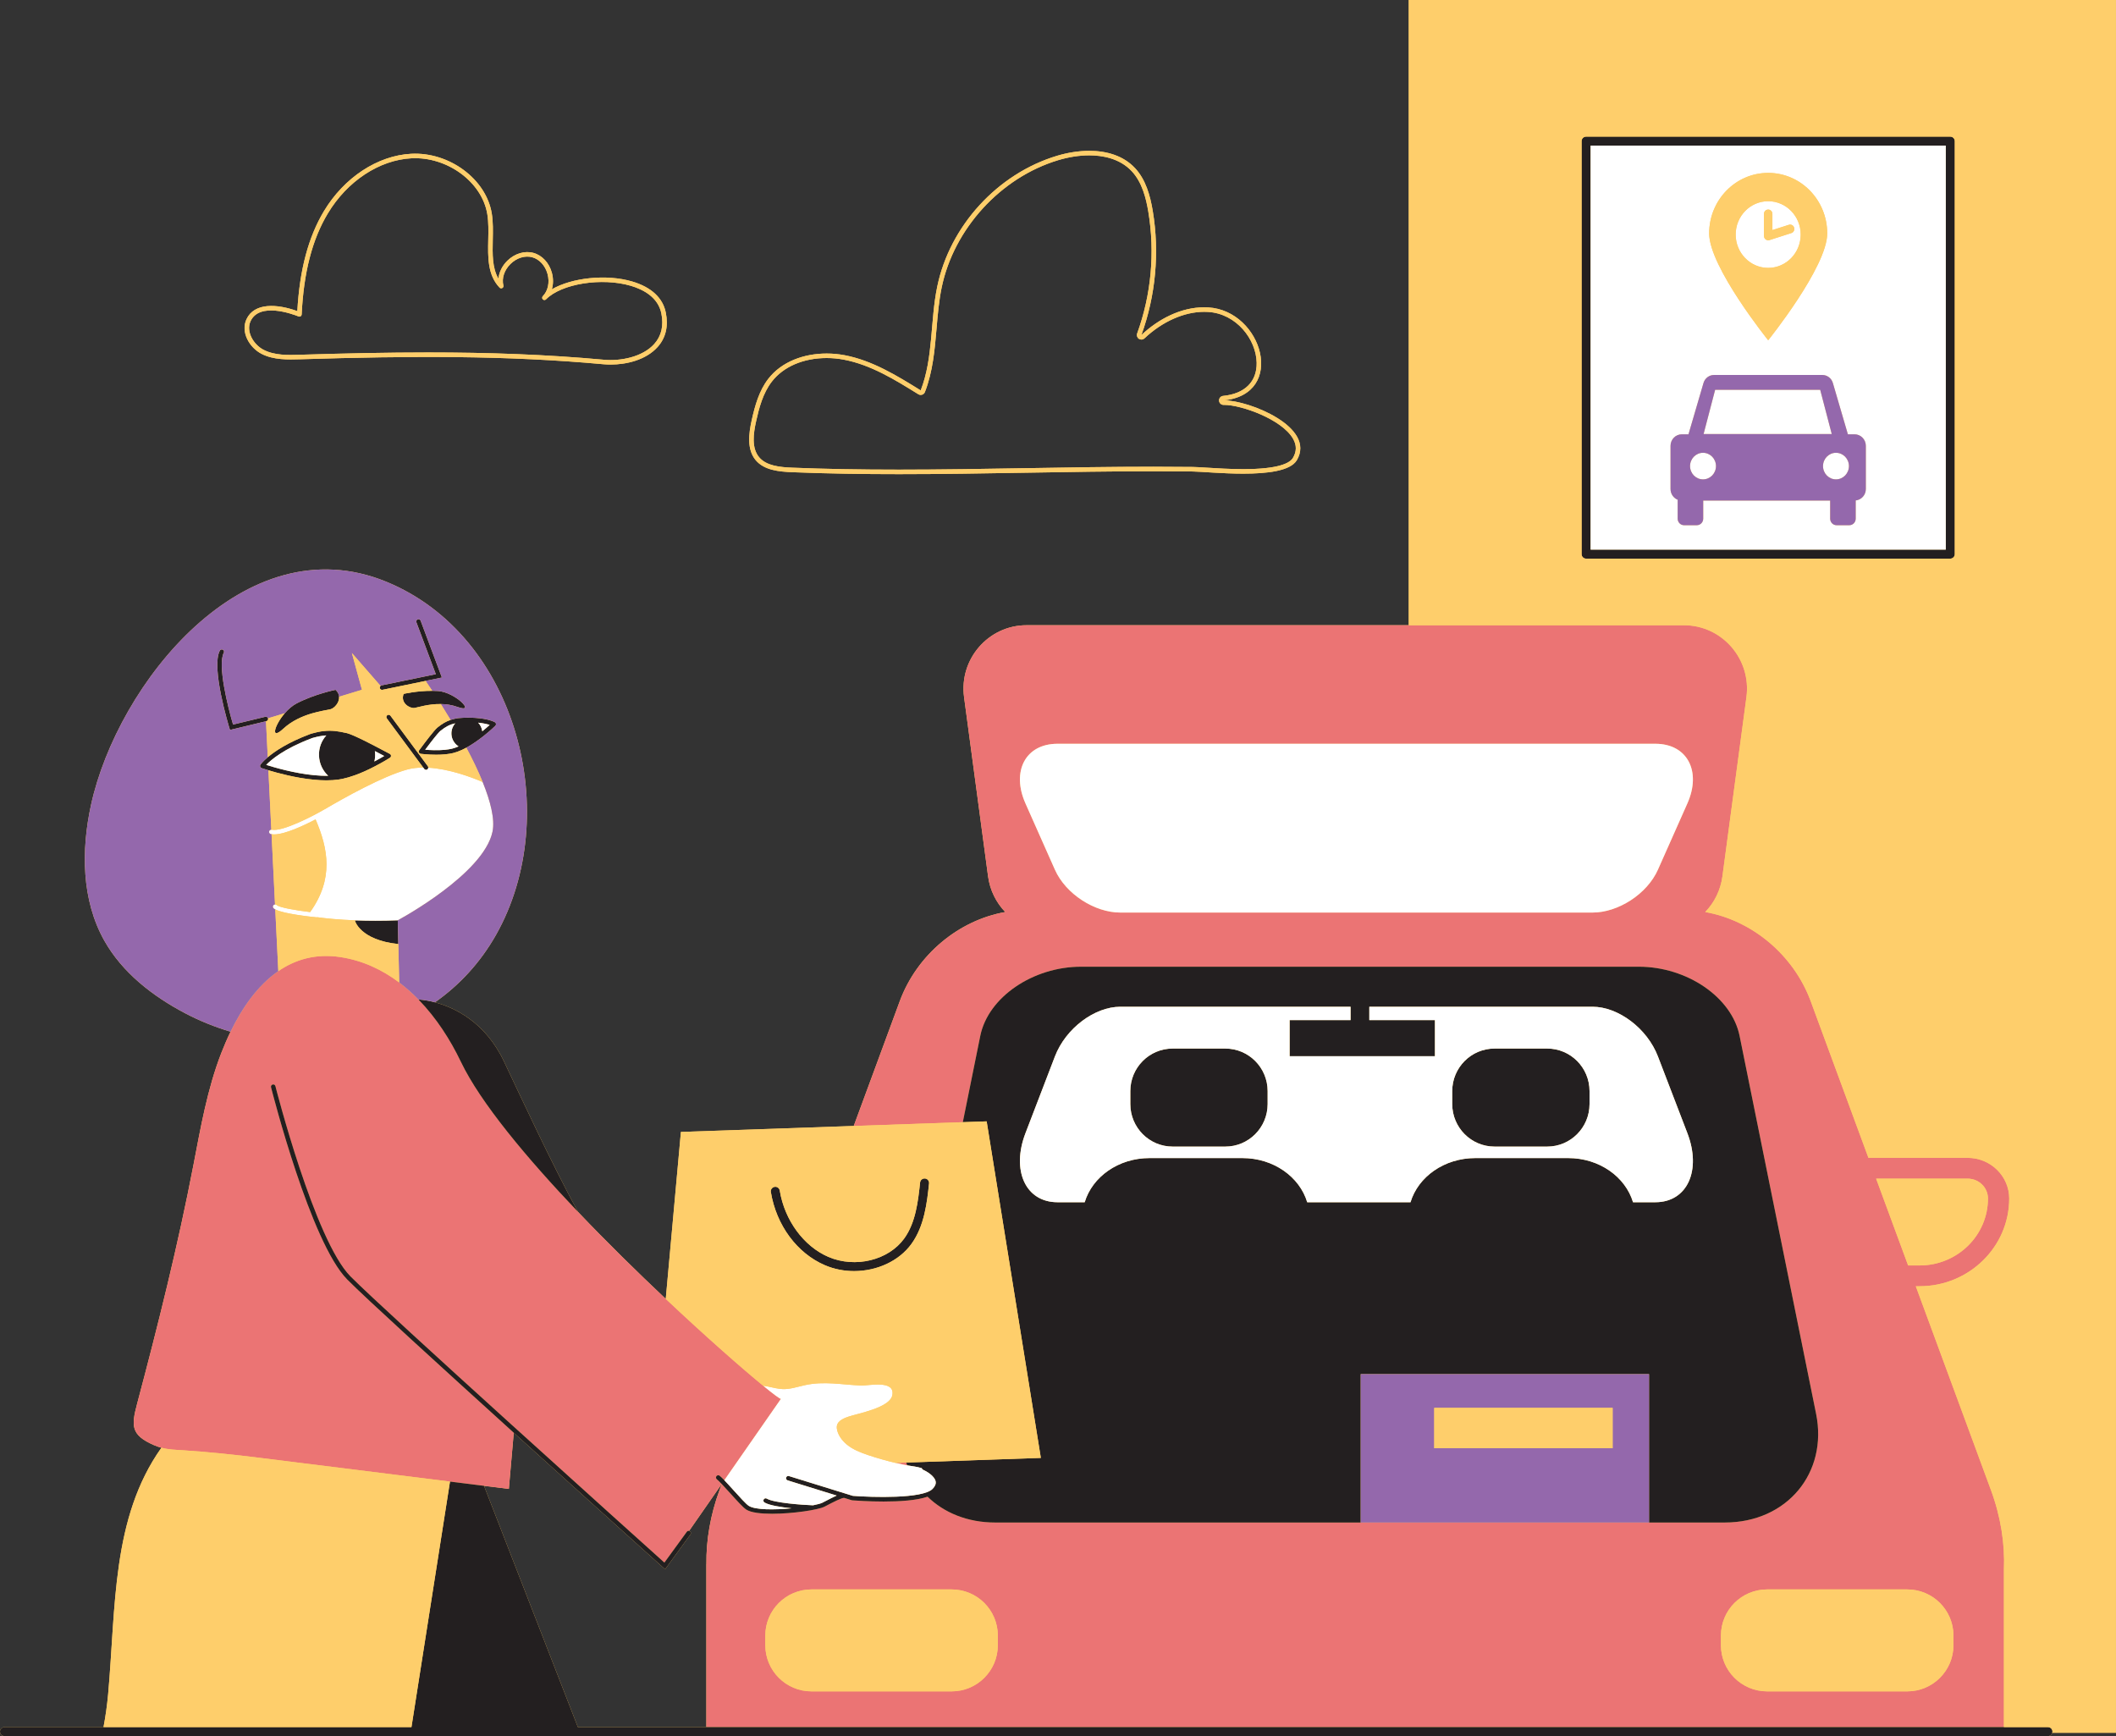
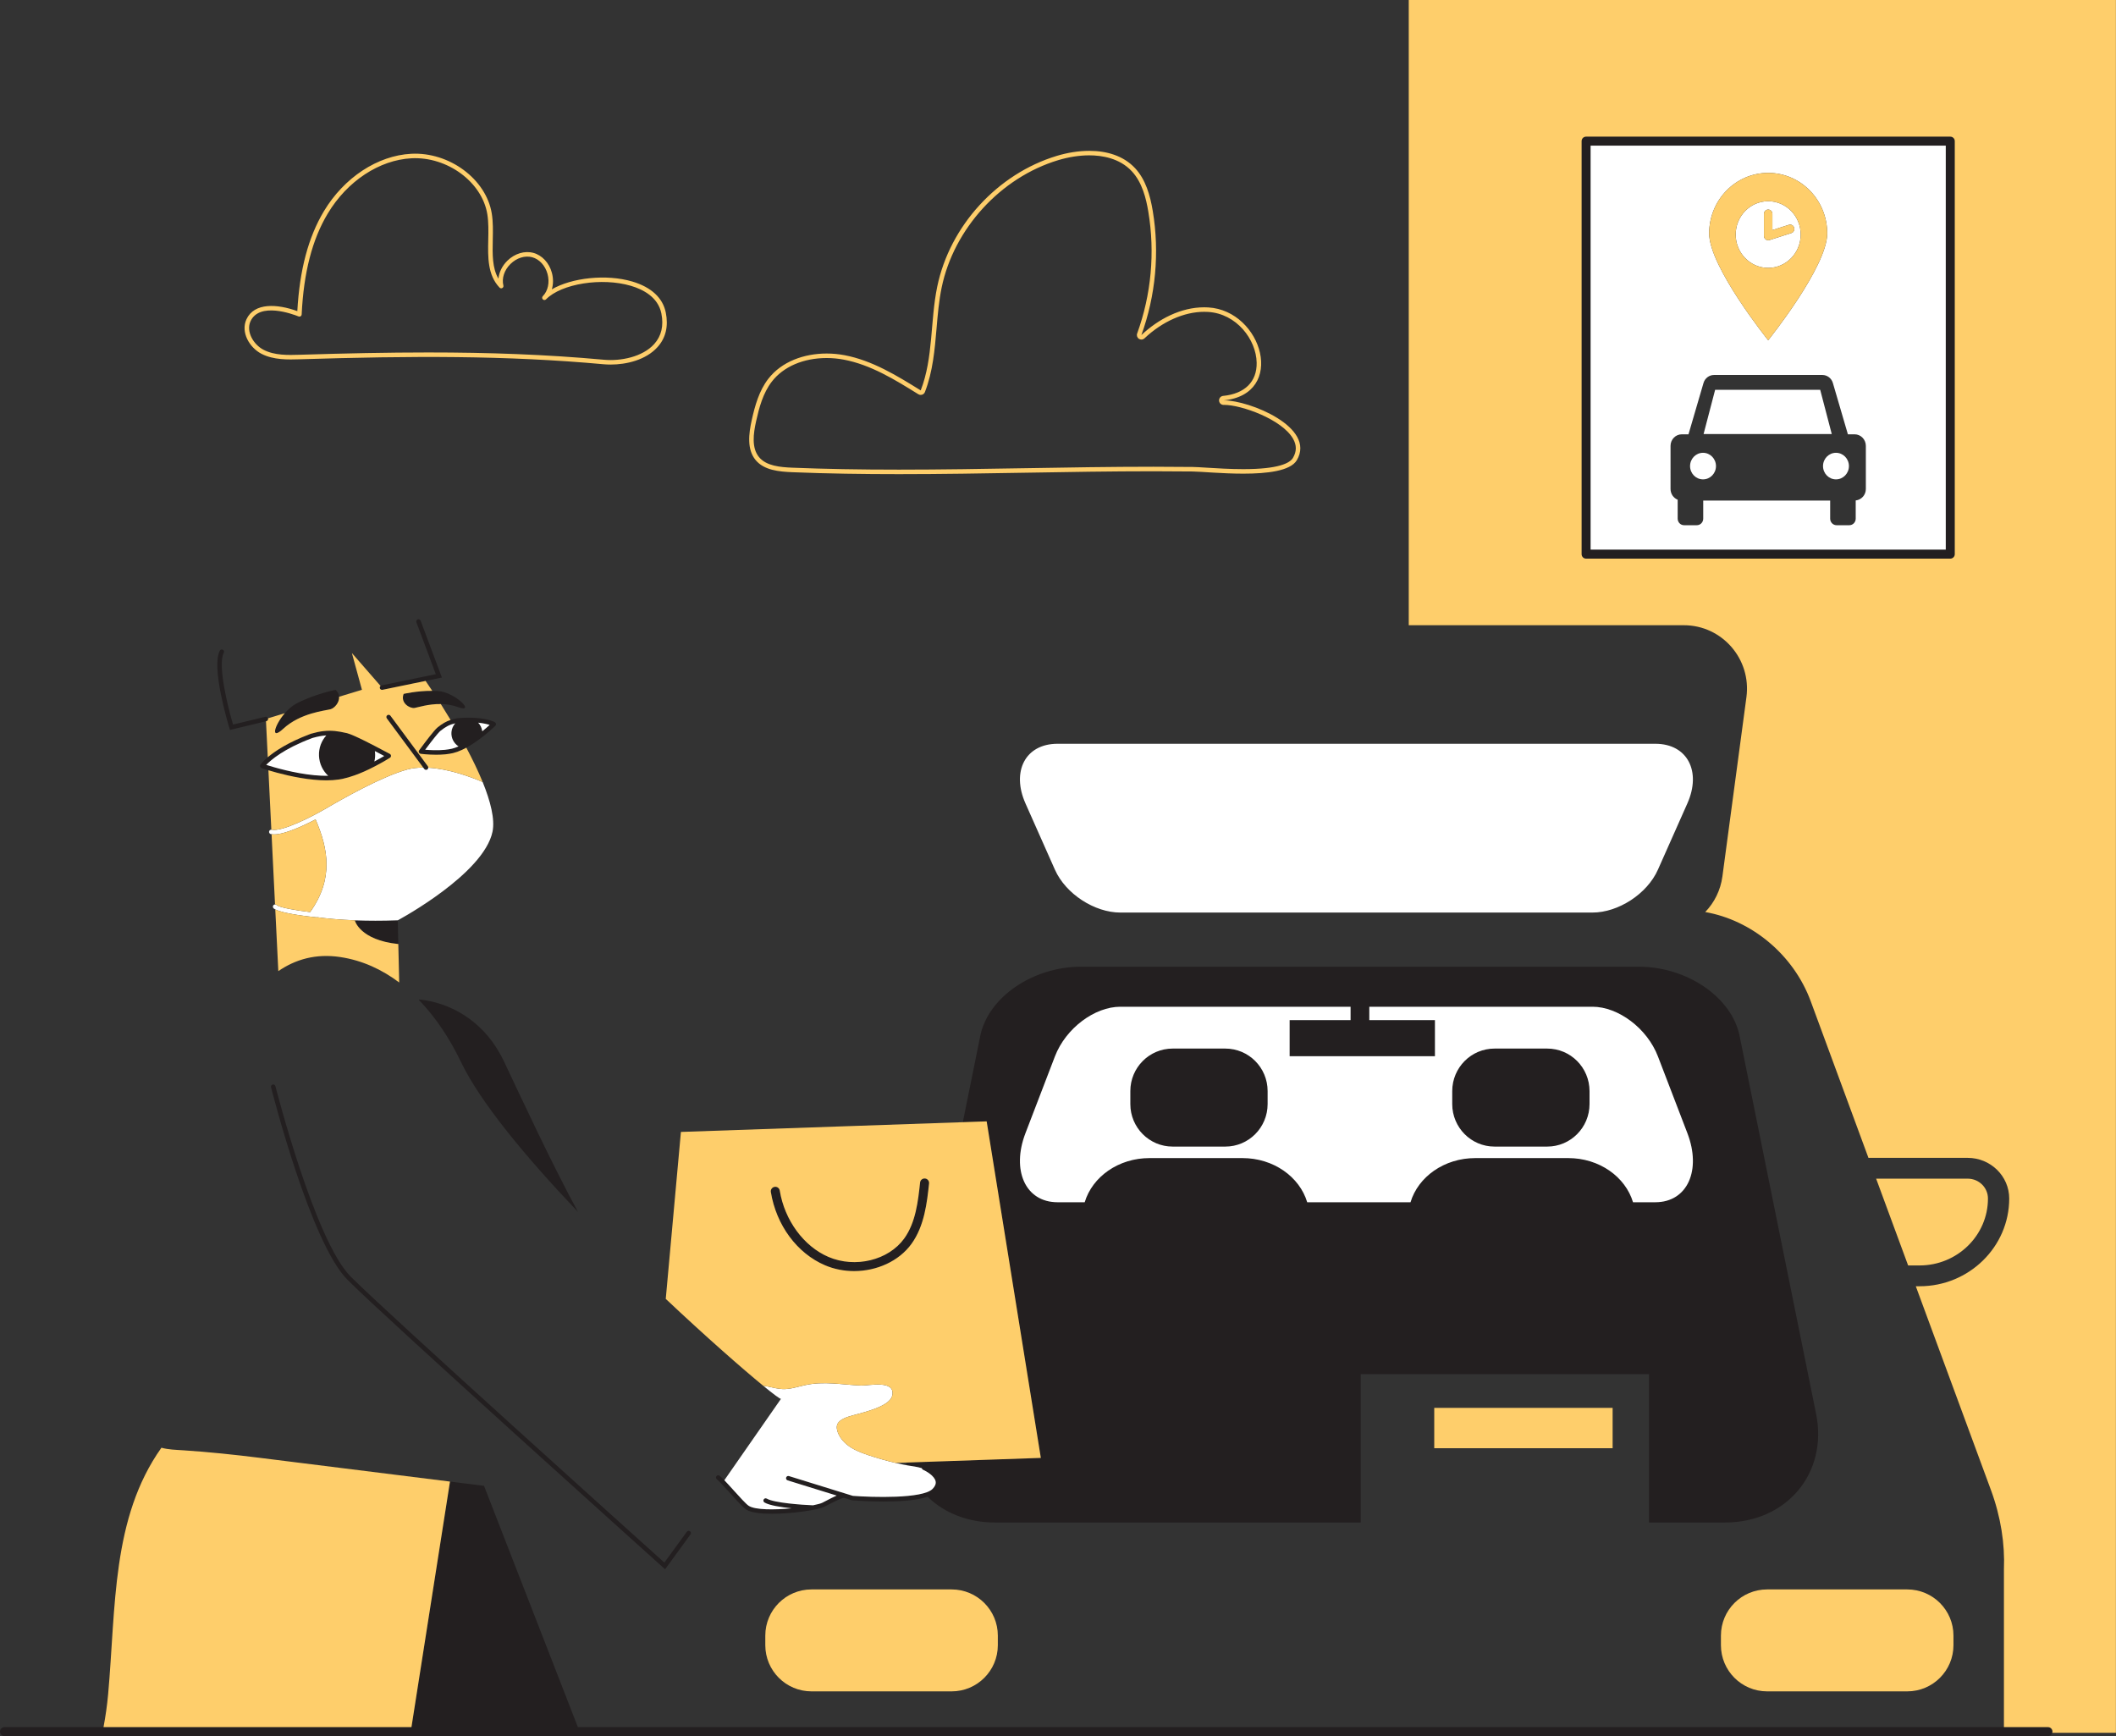
<svg xmlns="http://www.w3.org/2000/svg" height="384.7" preserveAspectRatio="xMidYMid meet" version="1.0" viewBox="0.0 -0.5 468.9 384.7" width="468.9" zoomAndPan="magnify">
  <rect x="0.0" y="-0.5" width="468.9" height="384.7" fill="#333333" stroke="none" />
  <g fill="#FECE6B" id="change1_2">
-     <path d="M175.543,104.136c7.882,0.319,15.763,0.432,23.646,0.432c18.803,0,37.605-0.64,56.412-0.64 c2.897,0,5.799,0.015,8.695,0.05c1.902,0.023,6.545,0.482,11.204,0.482c5.216,0,10.452-0.576,11.873-2.985 c4.312-7.308-10.558-13.252-16.079-13.252c-0.054,0-0.108,0.001-0.16,0.002c14.012-1.373,8.631-19.892-3.383-20.602 c-0.302-0.018-0.603-0.027-0.904-0.027c-5.168,0-10.14,2.585-13.921,6.15c3.178-8.751,4.055-18.326,2.519-27.509 c-0.573-3.43-1.559-6.957-3.937-9.494c-2.583-2.755-6.29-3.818-10.132-3.818c-2.419,0-4.892,0.422-7.17,1.108 C221.043,38,210.468,49.56,207.685,63.026c-1.574,7.619-0.844,15.733-3.659,22.986c-5.29-3.285-10.736-6.633-16.854-7.797 c-1.302-0.248-2.643-0.375-3.988-0.375c-4.974,0-9.968,1.749-12.957,5.635c-2.011,2.614-2.924,5.893-3.644,9.112 c-0.672,3.008-1.106,6.5,0.866,8.869C169.326,103.707,172.614,104.017,175.543,104.136z M167.559,92.803 c0.643-2.879,1.494-6.164,3.46-8.72c2.564-3.333,6.998-5.244,12.165-5.244c1.275,0,2.554,0.12,3.801,0.358 c6.015,1.145,11.352,4.459,16.513,7.665c0.16,0.1,0.343,0.151,0.528,0.151c0.106,0,0.213-0.017,0.317-0.052 c0.282-0.094,0.508-0.309,0.615-0.587c1.76-4.534,2.177-9.409,2.579-14.124c0.255-2.99,0.52-6.082,1.127-9.022 c2.696-13.046,13.077-24.394,25.832-28.237c2.313-0.697,4.693-1.065,6.881-1.065c2.792,0,6.689,0.608,9.402,3.502 c2.351,2.508,3.202,6.114,3.68,8.975c1.512,9.045,0.657,18.383-2.473,27.003c-0.158,0.435,0.004,0.922,0.391,1.177 c0.168,0.11,0.359,0.164,0.549,0.164c0.248,0,0.495-0.092,0.686-0.272c3.962-3.735,8.786-5.877,13.235-5.877 c0.281,0,0.563,0.008,0.845,0.025c6.324,0.374,10.678,6.116,10.778,11.245c0.081,4.209-2.628,6.893-7.433,7.363 c-0.535,0.052-0.933,0.518-0.901,1.055c0.032,0.529,0.47,0.94,0.998,0.94c0.007,0,0.015,0,0.022,0l0.139-0.002 c3.751,0,12.768,3.17,15.244,7.506c0.819,1.434,0.81,2.82-0.027,4.238c-0.671,1.137-3.126,2.493-11.012,2.493 c-2.929,0-5.918-0.188-8.1-0.324c-1.326-0.083-2.374-0.149-3.092-0.158c-2.76-0.033-5.69-0.05-8.708-0.05 c-9.412,0-18.977,0.163-28.226,0.32c-9.239,0.157-18.793,0.32-28.186,0.32c-8.726,0-16.447-0.141-23.606-0.431 c-2.72-0.11-5.756-0.39-7.366-2.322C166.517,98.771,166.93,95.618,167.559,92.803z" fill="inherit" />
-     <path d="M312.176-0.529v138.576h-84.677c-8.469,0-14.996,7.5-13.866,15.933l5.323,39.73 c0.412,3.074,1.794,5.802,3.81,7.895c-10.23,1.78-19.55,9.39-23.38,19.75l-10.2,27.65l-0.001,0.002l-38.296,1.323l-3.359,36.999 c-6.286-5.922-13.05-12.556-19.449-19.279c-5.957-10.96-12.473-25.066-16.401-33.349c-4.193-8.841-11.11-11.98-15.299-13.093 c5.371-3.767,10.026-8.74,13.54-14.955c14.968-26.478,4.802-66.358-24.378-78.269c-31.353-12.799-59.5,22.644-65.367,49.449 c-2.205,10.076-2.127,21.13,2.964,30.15c3.987,7.064,10.703,12.27,17.905,16.059c3.221,1.695,6.594,3.046,10.046,4.075 c-0.754,1.551-1.438,3.136-2.054,4.722c-3.09,7.961-4.559,16.439-6.174,24.825c-3.433,17.823-7.819,35.366-12.479,52.9 c-1.286,4.841-1.44,6.914,3.711,9.158c0.585,0.255,1.137,0.445,1.674,0.589c-0.001,0.002-0.003,0.003-0.004,0.005 c-11.05,15.55-10.07,35.29-11.81,54.67c-0.224,2.432-0.566,4.845-1.017,7.23H1c-0.552,0-1,0.447-1,1s0.448,1,1,1h452.823 c0.461,0,0.832-0.318,0.948-0.742h14.111v-384H312.176z M128.059,382.213l-20.8-53.465c1.833,0.229,3.666,0.458,5.499,0.686 c0,0,0.945-10.812,1.088-12.45c16.751,15.172,32.81,29.602,33.125,29.885l0.412,0.37l5.627-7.725 c0.163-0.223,0.113-0.535-0.11-0.698c-0.06-0.044-0.127-0.069-0.195-0.083l7.226-10.389c0.003,0.003,0.005,0.005,0.008,0.008 l-0.472,1.269c-2.07,5.6-2.99,11.2-2.93,16.46h-0.01v36.13H128.059z" fill="inherit" />
-     <path d="M57.942,77.9c2.681,1.39,5.922,1.289,8.526,1.21c24.763-0.765,45.685-0.869,67.283,1.103 c0.493,0.045,1.017,0.069,1.562,0.069c3.478,0,7.805-0.989,10.403-3.881c1.819-2.025,2.432-4.596,1.821-7.642 c-0.652-3.251-3.218-5.629-7.421-6.876c-5.738-1.702-13.426-0.84-17.831,1.73c0.339-1.129,0.355-2.406,0.013-3.664 c-0.598-2.199-2.169-3.89-4.1-4.413c-1.933-0.524-4.142,0.142-5.77,1.738c-1.148,1.126-1.839,2.553-1.975,3.977 c-1.392-2.376-1.325-5.417-1.256-8.605c0.042-1.946,0.086-3.958-0.222-5.846c-1.244-7.613-9.414-13.666-17.857-13.225 c-7.455,0.394-14.863,5.265-19.335,12.712c-3.454,5.753-5.385,13.007-5.897,22.157c-4.427-1.617-9.53-1.94-11.27,1.804 C53.29,73.107,55.265,76.513,57.942,77.9z M55.523,70.67c1.975-4.253,9.211-1.62,10.641-1.048c0.152,0.061,0.32,0.044,0.456-0.044 c0.136-0.087,0.221-0.235,0.229-0.396c0.443-9.307,2.338-16.627,5.791-22.379c4.303-7.166,11.403-11.852,18.53-12.228 c7.942-0.413,15.652,5.253,16.817,12.387c0.294,1.797,0.251,3.763,0.209,5.664c-0.083,3.836-0.169,7.804,2.505,10.609 c0.156,0.165,0.405,0.202,0.603,0.093c0.199-0.11,0.299-0.339,0.244-0.56c-0.4-1.598,0.205-3.429,1.579-4.778 c1.375-1.348,3.216-1.919,4.808-1.487c1.59,0.431,2.892,1.853,3.397,3.71c0.505,1.858,0.104,3.744-1.049,4.921 c-0.193,0.197-0.189,0.514,0.008,0.707c0.198,0.194,0.515,0.19,0.707-0.008c3.405-3.479,12.38-4.904,18.833-2.99 c2.667,0.792,5.999,2.494,6.725,6.114c0.545,2.72,0.013,5-1.584,6.777c-2.581,2.874-7.449,3.824-11.13,3.484 c-12.907-1.178-25.566-1.616-38.943-1.616c-9.058,0-18.448,0.201-28.462,0.51c-2.618,0.08-5.584,0.171-8.035-1.098 C56.182,75.862,54.454,72.974,55.523,70.67z" fill="inherit" />
-   </g>
+     </g>
  <g id="change2_1">
-     <path d="M200.13,324.045c-0.553-0.116-1.105-0.242-1.655-0.371l2.347-0.081c0.068,0.207,0.135,0.415,0.21,0.618 C200.733,324.162,200.433,324.108,200.13,324.045z M213.355,248.17l-24.169,0.835l0.001-0.002l10.2-27.65 c3.83-10.36,13.15-17.97,23.38-19.75c-2.015-2.093-3.398-4.821-3.81-7.895l-5.323-39.73c-1.13-8.433,5.397-15.933,13.866-15.933 h84.677h60.962c8.469,0,14.996,7.5,13.866,15.933l-5.323,39.73c-0.412,3.073-1.794,5.801-3.809,7.894c0.001,0,0.003,0,0.004,0.001 c10.23,1.78,19.54,9.39,23.37,19.75l12.8,34.73c0.09-0.01,0.17-0.01,0.26-0.01h21.73c5.07,0,9.2,4.05,9.2,9.01 c0,10.72-8.91,19.44-19.86,19.44h-0.84l16.63,45.1c2.23,6.03,3.13,12.04,2.9,17.65v34.94h-287.54v-36.13h0.01 c-0.06-5.26,0.86-10.86,2.93-16.46l0.472-1.269c0.575,0.602,1.246,1.345,1.908,2.079c1.453,1.61,2.826,3.131,3.522,3.582 c1.041,0.674,3.227,0.928,5.718,0.928c4.616,0,10.275-0.873,11.62-1.569l0.588-0.307c1.247-0.649,3.341-1.744,3.795-1.636 l1.652,0.512l0.109,0.021c0.674,0.054,3.59,0.266,6.945,0.266c3.437,0,7.331-0.224,9.749-1.069 c3.648,3.549,8.837,5.722,14.984,5.722h81.002h63.888h16.768c13.88,0,22.892-11.066,20.255-24.089L385.49,229.05 c-1.743-8.61-11.708-15.332-22.322-15.332H239.547c-10.614,0-20.579,6.722-22.322,15.332L213.355,248.17z M221.118,361.941 c0-5.653-4.583-10.235-10.235-10.235h-31.059c-5.653,0-10.235,4.583-10.235,10.235v2.118c0,5.653,4.582,10.235,10.235,10.235h31.059 c5.653,0,10.235-4.583,10.235-10.235V361.941z M422.647,351.706h-31.059c-5.653,0-10.235,4.583-10.235,10.235v2.118 c0,5.653,4.582,10.235,10.235,10.235h31.059c5.653,0,10.235-4.583,10.235-10.235v-2.118 C432.882,356.288,428.3,351.706,422.647,351.706z M415.747,260.683l7.09,19.23h2.54c8.36,0,15.15-6.65,15.15-14.83 c0-2.43-2.01-4.4-4.49-4.4H415.747z M227.234,177.515l6.532,14.698c2.4,5.401,8.817,9.502,14.483,9.502h104.658 c5.667,0,12.083-4.101,14.483-9.502l6.532-14.698c3.128-7.039,0.053-13.201-7.119-13.201H234.353 C227.181,164.314,224.106,170.477,227.234,177.515z M57.477,322.535c14.08,1.757,28.16,3.515,42.239,5.272 c2.514,0.314,5.028,0.628,7.543,0.941c1.833,0.229,3.666,0.458,5.499,0.686c0,0,0.945-10.812,1.088-12.45 c-16.162-14.639-32.968-29.969-36.903-33.956c-8.097-8.205-16.526-41.198-16.881-42.599c-0.068-0.268,0.094-0.54,0.362-0.607 c0.267-0.071,0.539,0.093,0.608,0.361c0.086,0.341,8.716,34.13,16.623,42.142c7.646,7.748,64.154,58.56,69.572,63.43l4.975-6.828 c0.12-0.164,0.318-0.231,0.504-0.193l7.226-10.389c-0.434-0.455-0.815-0.832-1.084-1.05c-0.215-0.174-0.248-0.488-0.074-0.703 s0.488-0.249,0.703-0.074c0.276,0.223,0.632,0.57,1.038,0.99l12.545-18.036c-0.185,0.057-1.612-0.995-3.936-2.898 c-4.555-3.731-12.577-10.753-21.592-19.246c-6.286-5.922-13.05-12.556-19.449-19.279c-11.391-11.968-21.627-24.222-25.946-33.253 c-2.357-4.928-5.46-9.732-9.303-13.707c-1.362-1.408-2.818-2.708-4.368-3.874c-3.8-2.859-8.157-4.905-13.094-5.641 c-5.39-0.804-9.912,0.519-13.695,3.124c-4.519,3.111-7.978,8.055-10.583,13.418c-0.754,1.551-1.438,3.136-2.054,4.722 c-3.09,7.961-4.559,16.439-6.174,24.825c-3.433,17.823-7.819,35.366-12.479,52.9c-1.286,4.841-1.44,6.914,3.711,9.158 c0.585,0.255,1.137,0.445,1.674,0.589c1.614,0.433,3.099,0.452,4.965,0.576C46.35,321.257,51.879,321.836,57.477,322.535z" fill="#EB7474" />
-   </g>
+     </g>
  <g id="change3_1">
    <path d="M321.809,244.154v-2.878c0-5.204,4.199-9.423,9.378-9.423h11.672c5.18,0,9.378,4.219,9.378,9.423v2.878 c0,5.204-4.199,9.423-9.378,9.423h-11.672C326.008,253.577,321.809,249.358,321.809,244.154z M259.855,253.577h11.672 c5.18,0,9.378-4.219,9.378-9.423v-2.878c0-5.204-4.199-9.423-9.378-9.423h-11.672c-5.179,0-9.378,4.219-9.378,9.423v2.878 C250.476,249.358,254.675,253.577,259.855,253.577z M92.831,221.088c3.843,3.975,6.946,8.779,9.303,13.707 c4.32,9.031,14.555,21.285,25.946,33.253c-5.957-10.96-12.473-25.066-16.401-33.349c-4.193-8.841-11.11-11.98-15.299-13.093 c-2.131-0.566-3.558-0.61-3.558-0.61L92.831,221.088z M78.909,203.445l-0.273,0.039c0,0,1.067,4.322,9.629,5.212l-0.119-5.266 C84.6,203.558,81.528,203.538,78.909,203.445z M88.145,203.43c0,0,0.814-0.433,2.12-1.204c-0.002-0.001-0.002-0.002-0.004-0.003 C88.961,202.993,88.145,203.43,88.145,203.43z M159.939,328.354c-0.003-0.003-0.005-0.005-0.008-0.008 c-0.434-0.455-0.815-0.832-1.084-1.05c-0.215-0.174-0.248-0.488-0.074-0.703s0.488-0.249,0.703-0.074 c0.276,0.223,0.632,0.57,1.038,0.99c0.607,0.629,1.328,1.426,2.075,2.255c1.283,1.422,2.737,3.033,3.323,3.412 c1.451,0.939,5.684,0.915,9.507,0.552c-2.357-0.243-4.92-0.643-6.008-1.283c-0.238-0.14-0.317-0.446-0.178-0.684 c0.14-0.239,0.446-0.317,0.685-0.178c1.63,0.958,7.879,1.391,10.245,1.48c0.99-0.196,1.737-0.399,2.085-0.579l0.586-0.305 c1.022-0.533,1.868-0.966,2.57-1.272l-10.871-3.368c-0.264-0.082-0.411-0.361-0.33-0.626c0.082-0.263,0.361-0.414,0.625-0.329 l12.554,3.889c0.001,0,0.002,0,0.002,0c0.001,0,0.001,0.001,0.002,0.001l1.599,0.495c4.224,0.325,15.465,0.679,17.655-1.529 c0.572-0.576,0.799-1.124,0.693-1.675c-0.236-1.228-2.094-2.279-2.79-2.581c-0.152-0.065-0.246-0.199-0.28-0.349 c-1.016-0.317-2.103-0.44-3.231-0.626c-0.075-0.204-0.141-0.411-0.21-0.618l29.825-1.031l-12.005-74.575l-5.287,0.183l3.87-19.12 c1.743-8.61,11.708-15.332,22.322-15.332h123.621c10.614,0,20.579,6.722,22.322,15.332l16.952,83.743 c2.636,13.023-6.375,24.089-20.255,24.089h-16.768v-32.878h-63.888v32.878h-81.002c-6.147,0-11.335-2.173-14.984-5.722 c-2.418,0.845-6.312,1.069-9.749,1.069c-3.355,0-6.271-0.212-6.945-0.266l-0.109-0.021l-1.652-0.512 c-0.454-0.108-2.548,0.986-3.795,1.636l-0.588,0.307c-1.345,0.696-7.004,1.569-11.62,1.569c-2.491,0-4.677-0.254-5.718-0.928 c-0.697-0.451-2.069-1.972-3.522-3.582C161.185,329.699,160.513,328.956,159.939,328.354z M234.353,265.906h6.013 c1.691-5.631,7.466-9.785,14.351-9.785h20.607c6.885,0,12.66,4.154,14.351,9.785h22.89c1.691-5.631,7.466-9.785,14.351-9.785h20.607 c6.885,0,12.66,4.154,14.351,9.785h4.931c7.172,0,10.247-7.137,7.119-15.289l-6.532-17.022c-2.4-6.255-8.817-11.005-14.483-11.005 h-49.472v2.957h14.544v8.002h-32.204v-8.002h13.505v-2.957h-51.03c-5.667,0-12.083,4.75-14.483,11.005l-6.532,17.022 C224.106,258.769,227.181,265.906,234.353,265.906z M86.52,158.092c-0.164-0.222-0.478-0.269-0.699-0.104 c-0.222,0.164-0.269,0.478-0.104,0.699l8.068,10.898l0.227,0.307c0.098,0.133,0.249,0.203,0.402,0.203 c0.104,0,0.208-0.032,0.297-0.098c0.127-0.094,0.189-0.236,0.195-0.382c0.004-0.11-0.02-0.222-0.09-0.317L86.52,158.092z M96.942,160.705c1.054-0.845,1.9-1.344,2.908-1.678c0.485-0.16,1.003-0.286,1.607-0.388c0.039-0.007,0.079-0.009,0.121-0.005 c-0.003-0.006,0.038-0.008,0.082-0.01c1.322-0.106,2.537-0.119,3.653-0.045c2.966,0.177,4.299,0.928,4.354,0.959 c0.136,0.078,0.227,0.215,0.247,0.37c0.02,0.155-0.034,0.311-0.146,0.42c-0.042,0.042-1.057,1.037-2.549,2.225 c-1.156,0.913-2.228,1.661-3.221,2.251c-0.224,0.135-0.443,0.256-0.66,0.375c-0.325,0.178-0.645,0.342-0.948,0.479 c-0.018,0.008-0.036,0.015-0.054,0.021c-0.662,0.313-1.315,0.547-1.942,0.697c-0.484,0.115-1.031,0.203-1.723,0.277 c-0.684,0.065-1.375,0.089-2.023,0.089c-1.831,0-3.331-0.193-3.415-0.204c-0.175-0.023-0.325-0.136-0.395-0.299 c-0.07-0.162-0.048-0.349,0.056-0.492c0.082-0.111,2.009-2.75,3.238-4.186C96.45,161.18,96.739,160.875,96.942,160.705z M96.894,162.207c-0.824,0.964-2.003,2.525-2.673,3.427c0.997,0.084,2.714,0.179,4.35,0.024c0.643-0.069,1.15-0.15,1.591-0.255 c0.465-0.111,0.952-0.29,1.447-0.505c-1.039-0.675-1.683-1.877-1.568-3.186c0.066-0.752,0.379-1.411,0.838-1.935 c-1.247,0.291-2.109,0.746-3.302,1.702C97.511,161.533,97.294,161.73,96.894,162.207z M106.874,161.545 c0.681-0.555,1.25-1.055,1.633-1.406c-0.516-0.171-1.366-0.377-2.541-0.497C106.453,160.157,106.776,160.82,106.874,161.545z M69.549,172.276c-3.959-0.373-7.96-1.453-10.068-2.089c-0.936-0.282-1.502-0.478-1.52-0.484c-0.147-0.052-0.263-0.169-0.311-0.318 c-0.048-0.148-0.024-0.311,0.065-0.439c0.042-0.061,0.506-0.7,1.622-1.646c1.568-1.33,4.431-3.271,9.305-5.109l0.305-0.111 c2.051-0.587,3.558-0.754,5.247-0.598c0.758,0.076,1.572,0.221,2.724,0.484c0.379,0.099,0.966,0.326,1.761,0.678 c1.417,0.632,3.231,1.557,4.504,2.222c1.76,0.908,3.202,1.688,3.202,1.688c0.156,0.084,0.255,0.245,0.262,0.421 c0.007,0.177-0.081,0.344-0.23,0.439c-0.058,0.037-1.436,0.917-3.42,1.937c-1.552,0.811-3.042,1.472-4.426,1.963 c-0.932,0.333-1.84,0.595-2.699,0.781c-0.246,0.052-0.499,0.093-0.751,0.132c-0.845,0.13-1.776,0.195-2.787,0.195 C71.462,172.421,70.533,172.373,69.549,172.276z M58.995,168.99c1.698,0.541,6.208,1.872,10.649,2.291 c1.108,0.108,2.133,0.148,3.084,0.131c-1.195-1.109-1.969-2.674-2.039-4.426c-0.074-1.74,0.547-3.331,1.618-4.522 c-0.932,0.063-1.896,0.234-3.039,0.56l-0.266,0.098C62.877,165.433,60.015,167.927,58.995,168.99z M83.126,166.537 c0.026,0.591-0.034,1.157-0.164,1.701c0.902-0.475,1.666-0.912,2.18-1.218c-0.513-0.273-1.249-0.662-2.071-1.088 C83.1,166.131,83.119,166.332,83.126,166.537z M89.449,153.26c-0.789,2.021,1.381,3.279,2.42,3.114 c0.725-0.116,3.052-0.909,5.815-0.863c1.194,0.02,2.469,0.195,3.733,0.654c4.187,1.52-0.503-3.273-4.345-3.536 c-0.429-0.029-0.857-0.042-1.28-0.046C92.433,152.557,89.449,153.26,89.449,153.26z M62.764,160.99 c3.811-3.527,9.271-4.004,10.481-4.331c0.864-0.234,1.994-1.474,1.904-2.771c-0.036-0.519-0.263-1.048-0.79-1.524 c0,0-4.546,0.896-8.594,2.989c-0.985,0.509-1.894,1.315-2.651,2.189C60.761,160.261,59.88,163.658,62.764,160.99z M84.165,151.965 c0.049,0.236,0.257,0.399,0.489,0.399c0.033,0,0.067-0.003,0.102-0.01l9.554-1.971l3.611-0.745L93.21,137.04 c-0.097-0.258-0.385-0.388-0.644-0.293c-0.258,0.097-0.39,0.385-0.293,0.644l4.302,11.505l-12.022,2.479 c-0.088,0.018-0.16,0.063-0.223,0.119C84.2,151.608,84.127,151.783,84.165,151.965z M59.406,158.699 c-0.002-0.01-0.009-0.017-0.012-0.027c-0.077-0.251-0.334-0.404-0.591-0.342l-7.158,1.728c-1.165-3.921-3.467-13.229-2.056-15.908 c0.129-0.244,0.035-0.546-0.209-0.675c-0.244-0.128-0.547-0.035-0.675,0.209c-1.96,3.722,1.953,16.572,2.12,17.118l0.138,0.449 l7.982-1.927l0.092-0.022C59.306,159.237,59.471,158.967,59.406,158.699z M147.383,347.24l5.627-7.725 c0.163-0.223,0.113-0.535-0.11-0.698c-0.06-0.044-0.127-0.069-0.195-0.083c-0.186-0.038-0.384,0.03-0.504,0.193l-4.975,6.828 c-5.418-4.87-61.926-55.682-69.572-63.43c-7.907-8.012-16.537-41.801-16.623-42.142c-0.069-0.269-0.341-0.433-0.608-0.361 c-0.268,0.067-0.43,0.34-0.362,0.607c0.355,1.4,8.784,34.394,16.881,42.599c3.935,3.986,20.741,19.317,36.903,33.956 c16.751,15.172,32.81,29.602,33.125,29.885L147.383,347.24z M453.823,382.213h-9.757h-287.54h-28.468l-20.8-53.465 c-2.514-0.314-5.028-0.628-7.543-0.941l-8.538,54.406H22.94H1c-0.552,0-1,0.447-1,1s0.448,1,1,1h452.823 c0.461,0,0.832-0.318,0.948-0.742c0.023-0.084,0.052-0.166,0.052-0.258C454.823,382.66,454.376,382.213,453.823,382.213z M183.58,278.024c-5.474-2.348-9.709-8.117-10.789-14.701c-0.089-0.545-0.598-0.922-1.149-0.824 c-0.545,0.089-0.914,0.604-0.825,1.148c1.207,7.352,5.795,13.565,11.975,16.215c2.061,0.884,4.275,1.304,6.474,1.304 c5.017,0,9.945-2.188,12.732-6.058c2.867-3.979,3.429-9.183,3.88-13.363c0.06-0.549-0.338-1.042-0.887-1.102 c-0.55-0.056-1.042,0.338-1.102,0.887c-0.448,4.152-0.957,8.858-3.515,12.408C196.891,278.773,189.514,280.568,183.58,278.024z M433.177,30.774v91.52c0,0.552-0.447,1-1,1h-80.702c-0.553,0-1-0.448-1-1v-91.52c0-0.552,0.447-1,1-1h80.702 C432.729,29.774,433.177,30.222,433.177,30.774z M431.177,31.774h-78.702v89.52h78.702V31.774z" fill="#231F20" />
  </g>
  <g id="change4_1">
    <path d="M352.475,121.294h78.702v-89.52h-78.702V121.294z M391.825,37.811c7.226,0,13.083,6.008,13.083,13.418 c0,7.411-13.083,23.668-13.083,23.668s-13.083-16.257-13.083-23.668C378.742,43.818,384.6,37.811,391.825,37.811z M370.186,98.3 c0-1.414,1.118-2.561,2.497-2.561h1.482l3.326-11.369c0.308-1.054,1.255-1.776,2.328-1.776h24.015c1.073,0,2.02,0.722,2.328,1.776 l3.326,11.369h1.482c1.379,0,2.497,1.146,2.497,2.561v9.56c0,1.327-0.987,2.405-2.247,2.535v4.038c0,0.801-0.633,1.451-1.415,1.451 h-2.83c-0.781,0-1.415-0.65-1.415-1.451v-4.012h-28.131v4.012c0,0.801-0.633,1.451-1.415,1.451h-2.83 c-0.781,0-1.415-0.65-1.415-1.451v-4.195c-0.925-0.375-1.581-1.296-1.581-2.378V98.3z M405.912,95.675H377.51l2.559-9.795h23.283 L405.912,95.675z M374.514,102.781c0-1.626,1.286-2.945,2.871-2.945c1.586,0,2.871,1.319,2.871,2.945 c0,1.626-1.286,2.945-2.871,2.945C375.799,105.726,374.514,104.408,374.514,102.781z M406.848,99.836 c1.586,0,2.871,1.319,2.871,2.945c0,1.626-1.286,2.945-2.871,2.945c-1.586,0-2.871-1.318-2.871-2.945 C403.977,101.155,405.262,99.836,406.848,99.836z M240.366,265.906c1.691-5.631,7.466-9.785,14.351-9.785h20.607 c6.885,0,12.66,4.154,14.351,9.785h22.89c1.691-5.631,7.466-9.785,14.351-9.785h20.607c6.885,0,12.66,4.154,14.351,9.785h4.931 c7.172,0,10.247-7.137,7.119-15.289l-6.532-17.022c-2.4-6.255-8.817-11.005-14.483-11.005h-49.472v2.957h14.544v8.002h-32.204 v-8.002h13.505v-2.957h-51.03c-5.667,0-12.083,4.75-14.483,11.005l-6.532,17.022c-3.128,8.152-0.053,15.289,7.119,15.289H240.366z M321.809,241.277c0-5.204,4.199-9.423,9.378-9.423h11.672c5.18,0,9.378,4.219,9.378,9.423v2.878c0,5.204-4.199,9.423-9.378,9.423 h-11.672c-5.179,0-9.378-4.219-9.378-9.423V241.277z M250.476,241.277c0-5.204,4.199-9.423,9.378-9.423h11.672 c5.18,0,9.378,4.219,9.378,9.423v2.878c0,5.204-4.199,9.423-9.378,9.423h-11.672c-5.179,0-9.378-4.219-9.378-9.423V241.277z M227.234,177.515c-3.128-7.039-0.053-13.201,7.119-13.201h132.451c7.172,0,10.247,6.162,7.119,13.201l-6.532,14.698 c-2.4,5.401-8.817,9.502-14.483,9.502H248.249c-5.667,0-12.083-4.101-14.483-9.502L227.234,177.515z M162.589,329.763 c-0.748-0.828-1.468-1.626-2.075-2.255l12.545-18.036c-0.185,0.057-1.612-0.995-3.936-2.898c0.377,0.045,0.758,0.112,1.14,0.191 c1.049,0.217,2.112,0.505,3.164,0.545c1.669,0.064,3.286-0.503,4.915-0.864c4.282-0.949,8.222-0.092,12.493,0.075 c1.643,0.064,7.561-1.316,6.9,2.149c-0.535,2.793-7.671,4.046-9.727,4.753c-1.319,0.453-2.747,1.095-2.565,2.618 c0.163,1.366,1.14,2.666,2.169,3.526c1.379,1.151,3.099,1.813,4.807,2.386c1.99,0.668,4.013,1.24,6.057,1.72 c0.55,0.129,1.102,0.256,1.655,0.371c0.303,0.063,0.604,0.117,0.902,0.166c1.128,0.186,2.214,0.308,3.231,0.626 c0.034,0.15,0.129,0.284,0.28,0.349c0.696,0.302,2.554,1.354,2.79,2.581c0.106,0.551-0.121,1.099-0.693,1.675 c-2.19,2.208-13.432,1.854-17.655,1.529l-1.599-0.495c-0.001,0-0.001-0.001-0.002-0.001c-0.001,0-0.002,0-0.002,0l-12.554-3.889 c-0.264-0.085-0.544,0.066-0.625,0.329c-0.082,0.265,0.066,0.544,0.33,0.626l10.871,3.368c-0.703,0.306-1.549,0.739-2.57,1.272 l-0.586,0.305c-0.348,0.18-1.095,0.383-2.085,0.579c-2.366-0.09-8.614-0.522-10.245-1.48c-0.238-0.14-0.545-0.062-0.685,0.178 c-0.14,0.237-0.06,0.544,0.178,0.684c1.088,0.64,3.651,1.04,6.008,1.283c-3.823,0.363-8.056,0.387-9.507-0.552 C165.326,332.796,163.872,331.185,162.589,329.763z M70.117,202.771c-1.275-0.127-7.281-0.767-9.116-1.75 c-0.154-0.083-0.29-0.167-0.379-0.255c-0.198-0.193-0.202-0.51-0.009-0.707c0.092-0.094,0.212-0.141,0.333-0.147 c0.134-0.007,0.27,0.037,0.374,0.137c0.571,0.557,4.282,1.188,7.406,1.562c5.268-7.371,3.996-14.041,1.206-20.54 c-2.677,1.401-6.798,3.329-9.209,3.329c-0.197,0-0.372-0.026-0.544-0.053c-0.052-0.008-0.114-0.005-0.163-0.016 c-0.27-0.059-0.441-0.325-0.382-0.595c0.051-0.236,0.263-0.388,0.496-0.384c0.033,0.001,0.065-0.006,0.099,0.002 c2.366,0.505,9.245-3.089,11.696-4.522c0.006-0.004,0.014-0.004,0.02-0.007c4.162-2.447,12.867-7.339,18.346-8.817 c1.099-0.295,2.28-0.418,3.494-0.422l0.227,0.307c0.098,0.133,0.249,0.203,0.402,0.203c0.104,0,0.208-0.032,0.297-0.098 c0.127-0.094,0.189-0.236,0.195-0.382c4.598,0.254,9.456,2.056,12.049,3.168c1.739,4.284,2.755,8.265,2.185,11.011 c-0.057,0.272-0.131,0.545-0.215,0.818c-0.024,0.078-0.052,0.156-0.078,0.234c-0.067,0.201-0.14,0.402-0.221,0.603 c-0.033,0.082-0.067,0.165-0.103,0.247c-0.092,0.215-0.192,0.429-0.299,0.644c-0.029,0.059-0.056,0.118-0.087,0.177 c-0.289,0.56-0.624,1.118-1,1.673c-0.036,0.053-0.074,0.106-0.11,0.159c-0.158,0.229-0.323,0.458-0.494,0.686 c-0.041,0.054-0.082,0.109-0.123,0.163c-0.197,0.257-0.4,0.513-0.611,0.767c-0.011,0.014-0.022,0.027-0.033,0.041 c-0.472,0.566-0.979,1.127-1.511,1.678c-0.022,0.023-0.044,0.045-0.066,0.068c-0.248,0.255-0.501,0.509-0.759,0.76 c-0.02,0.02-0.041,0.04-0.061,0.06c-4.38,4.246-10.075,7.862-13.105,9.654c-1.3,0.769-2.117,1.207-2.117,1.207 c-3.546,0.128-6.617,0.108-9.237,0.015c-3.944-0.14-6.831-0.449-8.608-0.698c-0.044,0.012-0.087,0.025-0.134,0.025 C70.15,202.772,70.133,202.771,70.117,202.771z M108.507,160.139c-0.383,0.35-0.952,0.851-1.633,1.406 c-0.098-0.725-0.42-1.388-0.907-1.903C107.141,159.762,107.991,159.968,108.507,160.139z M96.894,162.207 c0.4-0.476,0.617-0.673,0.682-0.729c1.192-0.955,2.055-1.411,3.302-1.702c-0.459,0.524-0.772,1.184-0.838,1.935 c-0.114,1.309,0.529,2.511,1.568,3.186c-0.495,0.215-0.982,0.393-1.447,0.505c-0.441,0.105-0.949,0.186-1.591,0.255 c-1.636,0.155-3.353,0.06-4.35-0.024C94.891,164.732,96.07,163.17,96.894,162.207z M58.995,168.99 c1.02-1.063,3.882-3.557,10.006-5.868l0.266-0.098c1.144-0.326,2.107-0.497,3.039-0.56c-1.071,1.191-1.692,2.781-1.618,4.522 c0.07,1.752,0.844,3.317,2.039,4.426c-0.951,0.017-1.976-0.023-3.084-0.131C65.203,170.862,60.693,169.531,58.995,168.99z M82.962,168.238c0.129-0.544,0.19-1.11,0.164-1.701c-0.006-0.205-0.026-0.406-0.054-0.605c0.822,0.426,1.557,0.815,2.071,1.088 C84.628,167.327,83.863,167.763,82.962,168.238z M399.031,51.475c0-4.082-3.226-7.39-7.206-7.39c-3.98,0-7.206,3.309-7.206,7.39 s3.226,7.39,7.206,7.39C395.805,58.865,399.031,55.557,399.031,51.475z M390.891,51.787v-4.892c0-0.529,0.418-0.958,0.934-0.958 s0.934,0.429,0.934,0.958v3.589l3.644-1.168c0.494-0.161,1.017,0.125,1.17,0.629c0.154,0.505-0.12,1.042-0.613,1.2l-4.857,1.556 c-0.091,0.029-0.185,0.044-0.278,0.044c-0.196,0-0.391-0.064-0.553-0.186C391.033,52.378,390.891,52.092,390.891,51.787z" fill="#FFF" />
  </g>
  <g id="change5_1">
-     <path d="M301.531,304.003v32.878h63.888v-32.878H301.531z M357.353,320.412h-39.529v-8.941h39.529V320.412z M51.091,228.114c-3.452-1.029-6.825-2.38-10.046-4.075c-7.203-3.789-13.919-8.995-17.905-16.059 c-5.091-9.02-5.169-20.075-2.964-30.15c5.867-26.805,34.014-62.247,65.367-49.449c29.18,11.911,39.346,51.791,24.378,78.269 c-3.513,6.215-8.168,11.188-13.54,14.955c-2.131-0.566-3.558-0.61-3.558-0.61l0.008,0.091c-1.362-1.408-2.818-2.708-4.368-3.874 l-0.199-8.518l-0.119-5.266c0,0,0.814-0.433,2.12-1.204c3.032-1.795,8.726-5.415,13.101-9.657c0.02-0.02,0.041-0.04,0.061-0.06 c0.258-0.251,0.511-0.504,0.759-0.76c0.022-0.023,0.044-0.045,0.066-0.068c0.532-0.551,1.039-1.111,1.511-1.678 c0.011-0.014,0.022-0.027,0.033-0.041c0.211-0.255,0.414-0.511,0.611-0.767c0.042-0.054,0.082-0.109,0.123-0.163 c0.171-0.228,0.336-0.457,0.494-0.686c0.037-0.053,0.074-0.106,0.11-0.159c0.375-0.555,0.711-1.113,1-1.673 c0.03-0.059,0.057-0.118,0.087-0.177c0.107-0.215,0.207-0.429,0.299-0.644c0.035-0.082,0.069-0.165,0.103-0.247 c0.081-0.201,0.154-0.402,0.221-0.603c0.026-0.078,0.054-0.156,0.078-0.234c0.084-0.273,0.159-0.546,0.215-0.818 c0.57-2.746-0.446-6.727-2.185-11.011c-1.018-2.498-2.282-5.095-3.617-7.603c0.217-0.119,0.436-0.239,0.66-0.375 c0.993-0.59,2.065-1.338,3.221-2.251c1.492-1.188,2.507-2.183,2.549-2.225c0.111-0.109,0.165-0.265,0.146-0.42 c-0.02-0.155-0.111-0.292-0.247-0.37c-0.055-0.032-1.388-0.783-4.354-0.959c-1.116-0.073-2.331-0.061-3.653,0.045 c-0.044,0.001-0.085,0.004-0.082,0.01c-0.042-0.004-0.082-0.001-0.121,0.005c-0.604,0.102-1.122,0.227-1.607,0.388 c-0.759-1.267-1.491-2.449-2.167-3.517c1.194,0.02,2.469,0.195,3.733,0.654c4.187,1.52-0.503-3.273-4.345-3.536 c-0.429-0.029-0.857-0.042-1.28-0.046c-0.678-1.026-1.194-1.783-1.482-2.2l3.611-0.745L93.21,137.04 c-0.097-0.258-0.385-0.388-0.644-0.293c-0.258,0.097-0.39,0.385-0.293,0.644l4.302,11.505l-12.022,2.479 c-0.088,0.018-0.16,0.063-0.223,0.119l-6.354-7.29l2.23,8.149l-5.059,1.536c-0.036-0.519-0.263-1.048-0.79-1.524 c0,0-4.546,0.896-8.594,2.989c-0.985,0.509-1.894,1.315-2.651,2.189l-3.72,1.13c-0.077-0.251-0.334-0.404-0.591-0.342l-7.158,1.728 c-1.165-3.921-3.467-13.229-2.056-15.908c0.129-0.244,0.035-0.546-0.209-0.675c-0.244-0.128-0.547-0.035-0.675,0.209 c-1.96,3.722,1.953,16.572,2.12,17.118l0.138,0.449l7.982-1.927l0.393,7.974c-1.116,0.947-1.58,1.586-1.622,1.646 c-0.089,0.128-0.114,0.291-0.065,0.439c0.048,0.149,0.163,0.267,0.311,0.318c0.018,0.006,0.583,0.202,1.52,0.484l0.649,13.165 c-0.233-0.004-0.444,0.148-0.496,0.384c-0.059,0.27,0.112,0.536,0.382,0.595c0.049,0.011,0.111,0.008,0.163,0.016l0.767,15.565 c-0.122,0.006-0.242,0.053-0.333,0.147c-0.193,0.197-0.189,0.514,0.009,0.707c0.09,0.088,0.225,0.172,0.379,0.255l0.674,13.676 C57.156,217.808,53.696,222.751,51.091,228.114z M371.767,110.238v4.195c0,0.801,0.633,1.451,1.415,1.451h2.83 c0.781,0,1.415-0.65,1.415-1.451v-4.012h28.131v4.012c0,0.801,0.633,1.451,1.415,1.451h2.83c0.781,0,1.415-0.65,1.415-1.451v-4.038 c1.26-0.13,2.247-1.208,2.247-2.535V98.3c0-1.414-1.118-2.561-2.497-2.561h-1.482l-3.326-11.369 c-0.308-1.054-1.255-1.776-2.328-1.776h-24.015c-1.073,0-2.02,0.722-2.328,1.776l-3.326,11.369h-1.482 c-1.379,0-2.497,1.146-2.497,2.561v9.56C370.186,108.942,370.842,109.862,371.767,110.238z M406.848,99.836 c1.586,0,2.871,1.319,2.871,2.945c0,1.626-1.286,2.945-2.871,2.945c-1.586,0-2.871-1.318-2.871-2.945 C403.977,101.155,405.262,99.836,406.848,99.836z M380.069,85.88h23.283l2.559,9.795H377.51L380.069,85.88z M377.385,99.836 c1.586,0,2.871,1.319,2.871,2.945c0,1.626-1.286,2.945-2.871,2.945c-1.586,0-2.871-1.318-2.871-2.945 C374.514,101.155,375.799,99.836,377.385,99.836z" fill="#9468AC" />
-   </g>
+     </g>
  <g id="change1_1">
    <path d="M422.836,279.913l-7.09-19.23h20.29c2.48,0,4.49,1.97,4.49,4.4c0,8.18-6.79,14.83-15.15,14.83H422.836z M468.882,383.471h-14.111c0.023-0.084,0.052-0.166,0.052-0.258c0-0.553-0.447-1-1-1h-9.757v-34.94c0.23-5.61-0.67-11.62-2.9-17.65 l-16.63-45.1h0.84c10.95,0,19.86-8.72,19.86-19.44c0-4.96-4.13-9.01-9.2-9.01h-21.73c-0.09,0-0.17,0-0.26,0.01l-12.8-34.73 c-3.83-10.36-13.14-17.97-23.37-19.75c-0.001,0-0.003,0-0.004-0.001c2.015-2.092,3.397-4.82,3.809-7.894l5.323-39.73 c1.13-8.433-5.397-15.933-13.866-15.933h-60.962V-0.529h156.706V383.471z M433.177,30.774c0-0.552-0.447-1-1-1h-80.702 c-0.553,0-1,0.448-1,1v91.52c0,0.552,0.447,1,1,1h80.702c0.553,0,1-0.448,1-1V30.774z M91.178,382.213l8.538-54.406 c-14.08-1.757-28.16-3.515-42.239-5.272c-5.597-0.699-11.126-1.278-16.741-1.65c-1.866-0.124-3.351-0.143-4.965-0.576 c-0.001,0.002-0.003,0.003-0.004,0.005c-11.05,15.55-10.07,35.29-11.81,54.67c-0.224,2.432-0.566,4.845-1.017,7.23H91.178z M147.53,287.327l3.359-36.999l38.296-1.323l24.169-0.835l5.287-0.183l12.005,74.575l-29.825,1.031l-2.347,0.081 c-2.044-0.481-4.067-1.052-6.057-1.72c-1.707-0.573-3.428-1.234-4.807-2.386c-1.029-0.86-2.006-2.16-2.169-3.526 c-0.182-1.523,1.246-2.165,2.565-2.618c2.056-0.707,9.192-1.96,9.727-4.753c0.661-3.466-5.257-2.085-6.9-2.149 c-4.27-0.167-8.211-1.024-12.493-0.075c-1.63,0.361-3.247,0.928-4.915,0.864c-1.052-0.04-2.115-0.328-3.164-0.545 c-0.383-0.079-0.763-0.146-1.14-0.191C164.567,302.842,156.545,295.82,147.53,287.327z M183.58,278.024 c-5.474-2.348-9.709-8.117-10.789-14.701c-0.089-0.545-0.598-0.922-1.149-0.824c-0.545,0.089-0.914,0.604-0.825,1.148 c1.207,7.352,5.795,13.565,11.975,16.215c2.061,0.884,4.275,1.304,6.474,1.304c5.017,0,9.945-2.188,12.732-6.058 c2.867-3.979,3.429-9.183,3.88-13.363c0.06-0.549-0.338-1.042-0.887-1.102c-0.55-0.056-1.042,0.338-1.102,0.887 c-0.448,4.152-0.957,8.858-3.515,12.408C196.891,278.773,189.514,280.568,183.58,278.024z M106.408,189.197 c-0.197,0.257-0.4,0.513-0.611,0.767C106.009,189.709,106.212,189.453,106.408,189.197z M108.521,185.695 c-0.092,0.215-0.192,0.429-0.299,0.644C108.329,186.125,108.429,185.91,108.521,185.695z M108.624,185.448 c0.081-0.201,0.154-0.402,0.221-0.603C108.778,185.046,108.705,185.247,108.624,185.448z M107.026,188.348 c-0.158,0.229-0.323,0.458-0.494,0.686C106.703,188.806,106.867,188.577,107.026,188.348z M107.136,188.189 c0.376-0.555,0.711-1.113,1-1.673C107.847,187.076,107.512,187.634,107.136,188.189z M104.187,191.75 c-0.248,0.255-0.501,0.509-0.759,0.76C103.686,192.259,103.939,192.006,104.187,191.75z M105.764,190.005 c-0.472,0.566-0.979,1.127-1.511,1.678C104.785,191.131,105.292,190.571,105.764,190.005z M108.924,184.611 c0.084-0.273,0.159-0.546,0.215-0.818C109.083,184.065,109.008,184.338,108.924,184.611z M78.635,203.484l0.273-0.039 c-3.944-0.14-6.831-0.449-8.608-0.698c-0.044,0.012-0.087,0.025-0.134,0.025c-0.017,0-0.033-0.001-0.05-0.002 c-1.275-0.127-7.281-0.767-9.116-1.75l0.674,13.676c3.783-2.604,8.305-3.927,13.695-3.124c4.937,0.736,9.294,2.782,13.094,5.641 l-0.199-8.518C79.702,207.806,78.635,203.484,78.635,203.484z M71.925,178.832c0.006-0.004,0.014-0.004,0.02-0.007 c4.162-2.447,12.867-7.339,18.346-8.817c1.099-0.295,2.28-0.418,3.494-0.422l-8.068-10.898c-0.165-0.222-0.118-0.535,0.104-0.699 c0.222-0.165,0.535-0.118,0.699,0.104l8.295,11.205c0.071,0.095,0.095,0.207,0.09,0.317c4.598,0.254,9.456,2.056,12.049,3.168 c-1.018-2.498-2.282-5.095-3.617-7.603c-0.325,0.178-0.645,0.342-0.948,0.479c-0.018,0.008-0.036,0.015-0.054,0.021 c-0.662,0.313-1.315,0.547-1.942,0.697c-0.484,0.115-1.031,0.203-1.723,0.277c-0.684,0.065-1.375,0.089-2.023,0.089 c-1.831,0-3.331-0.193-3.415-0.204c-0.175-0.023-0.325-0.136-0.395-0.299c-0.07-0.162-0.048-0.349,0.056-0.492 c0.082-0.111,2.009-2.75,3.238-4.186c0.319-0.38,0.608-0.685,0.811-0.855c1.054-0.845,1.9-1.344,2.908-1.678 c-0.759-1.267-1.491-2.449-2.167-3.517c-2.763-0.047-5.089,0.747-5.815,0.863c-1.039,0.166-3.209-1.092-2.42-3.114 c0,0,2.984-0.703,6.343-0.677c-0.678-1.026-1.194-1.783-1.482-2.2l-9.554,1.971c-0.034,0.007-0.068,0.01-0.102,0.01 c-0.232,0-0.44-0.163-0.489-0.399c-0.038-0.183,0.035-0.357,0.166-0.472l-6.354-7.29l2.23,8.149l-5.059,1.536 c0.091,1.297-1.04,2.537-1.904,2.771c-1.21,0.327-6.67,0.805-10.481,4.331c-2.884,2.668-2.002-0.729,0.35-3.448l-3.72,1.13 c0.003,0.01,0.01,0.017,0.012,0.027c0.065,0.268-0.1,0.539-0.369,0.603l-0.092,0.022l0.393,7.974 c1.568-1.33,4.431-3.271,9.305-5.109l0.305-0.111c2.051-0.587,3.558-0.754,5.247-0.598c0.758,0.076,1.572,0.221,2.724,0.484 c0.379,0.099,0.966,0.326,1.761,0.678c1.417,0.632,3.231,1.557,4.504,2.222c1.76,0.908,3.202,1.688,3.202,1.688 c0.156,0.084,0.255,0.245,0.262,0.421c0.007,0.177-0.081,0.344-0.23,0.439c-0.058,0.037-1.436,0.917-3.42,1.937 c-1.552,0.811-3.042,1.472-4.426,1.963c-0.932,0.333-1.84,0.595-2.699,0.781c-0.246,0.052-0.499,0.093-0.751,0.132 c-0.845,0.13-1.776,0.195-2.787,0.195c-0.872,0-1.801-0.048-2.785-0.145c-3.959-0.373-7.96-1.453-10.068-2.089l0.649,13.165 c0.033,0.001,0.065-0.006,0.099,0.002C62.594,183.859,69.474,180.265,71.925,178.832z M90.266,202.227 c3.032-1.795,8.726-5.415,13.101-9.657c-4.38,4.246-10.075,7.862-13.105,9.654C90.263,202.225,90.264,202.226,90.266,202.227z M61.319,200.049c0.571,0.557,4.282,1.188,7.406,1.562c5.268-7.371,3.996-14.041,1.206-20.54c-2.677,1.401-6.798,3.329-9.209,3.329 c-0.197,0-0.372-0.026-0.544-0.053l0.767,15.565C61.08,199.905,61.216,199.948,61.319,200.049z M391.588,351.706 c-5.653,0-10.235,4.583-10.235,10.235v2.118c0,5.653,4.582,10.235,10.235,10.235h31.059c5.653,0,10.235-4.583,10.235-10.235v-2.118 c0-5.653-4.582-10.235-10.235-10.235H391.588z M210.882,351.706h-31.059c-5.653,0-10.235,4.583-10.235,10.235v2.118 c0,5.653,4.582,10.235,10.235,10.235h31.059c5.653,0,10.235-4.583,10.235-10.235v-2.118 C221.118,356.288,216.535,351.706,210.882,351.706z M391.825,74.897c0,0-13.083-16.257-13.083-23.668 c0-7.411,5.858-13.418,13.083-13.418s13.083,6.008,13.083,13.418C404.909,58.64,391.825,74.897,391.825,74.897z M391.825,58.865 c3.98,0,7.206-3.309,7.206-7.39s-3.226-7.39-7.206-7.39c-3.98,0-7.206,3.309-7.206,7.39S387.846,58.865,391.825,58.865z M392.104,52.701l4.857-1.556c0.492-0.158,0.767-0.695,0.613-1.2c-0.153-0.504-0.676-0.789-1.17-0.629l-3.644,1.168v-3.589 c0-0.529-0.418-0.958-0.934-0.958s-0.934,0.429-0.934,0.958v4.892c0,0.305,0.141,0.591,0.381,0.772 c0.162,0.122,0.357,0.186,0.553,0.186C391.919,52.745,392.013,52.731,392.104,52.701z M167.45,101.454 c-1.972-2.368-1.538-5.861-0.866-8.869c0.719-3.219,1.633-6.498,3.644-9.112c2.989-3.886,7.983-5.635,12.957-5.635 c1.344,0,2.686,0.128,3.988,0.375c6.118,1.164,11.563,4.512,16.854,7.797c2.816-7.253,2.085-15.367,3.659-22.986 C210.468,49.56,221.043,38,234.208,34.033c2.277-0.686,4.75-1.108,7.17-1.108c3.842,0,7.549,1.063,10.132,3.818 c2.378,2.537,3.363,6.064,3.937,9.494c1.535,9.183,0.658,18.758-2.519,27.509c3.781-3.564,8.754-6.15,13.921-6.15 c0.301,0,0.602,0.009,0.904,0.027c12.013,0.709,17.395,19.228,3.383,20.602c0.052-0.001,0.106-0.002,0.16-0.002 c5.521,0,20.391,5.944,16.079,13.252c-1.421,2.409-6.657,2.985-11.873,2.985c-4.659,0-9.303-0.459-11.204-0.482 c-2.897-0.035-5.799-0.05-8.695-0.05c-18.807,0-37.609,0.64-56.412,0.64c-7.883,0-15.764-0.112-23.646-0.432 C172.614,104.017,169.326,103.707,167.45,101.454z M168.218,100.814c1.61,1.933,4.646,2.212,7.366,2.322 c7.158,0.29,14.88,0.431,23.606,0.431c9.393,0,18.947-0.163,28.186-0.32c9.249-0.157,18.813-0.32,28.226-0.32 c3.018,0,5.947,0.017,8.708,0.05c0.719,0.009,1.766,0.074,3.092,0.158c2.182,0.137,5.171,0.324,8.1,0.324 c7.886,0,10.341-1.356,11.012-2.493c0.837-1.418,0.845-2.804,0.027-4.238c-2.476-4.336-11.493-7.506-15.244-7.506l-0.139,0.002 c-0.007,0-0.015,0-0.022,0c-0.528,0-0.966-0.411-0.998-0.94c-0.032-0.537,0.366-1.003,0.901-1.055 c4.805-0.471,7.515-3.155,7.433-7.363c-0.099-5.129-4.454-10.871-10.778-11.245c-0.282-0.017-0.564-0.025-0.845-0.025 c-4.449,0-9.273,2.142-13.235,5.877c-0.191,0.18-0.438,0.272-0.686,0.272c-0.19,0-0.381-0.054-0.549-0.164 c-0.387-0.254-0.549-0.741-0.391-1.177c3.13-8.62,3.985-17.957,2.473-27.003c-0.478-2.861-1.329-6.467-3.68-8.975 c-2.713-2.895-6.611-3.502-9.402-3.502c-2.188,0-4.568,0.368-6.881,1.065c-12.755,3.843-23.137,15.191-25.832,28.237 c-0.607,2.939-0.872,6.031-1.127,9.022c-0.403,4.715-0.819,9.59-2.579,14.124c-0.108,0.277-0.333,0.492-0.615,0.587 c-0.103,0.034-0.21,0.052-0.317,0.052c-0.184,0-0.367-0.051-0.528-0.151c-5.161-3.205-10.498-6.52-16.513-7.665 c-1.247-0.237-2.526-0.358-3.801-0.358c-5.167,0-9.601,1.911-12.165,5.244c-1.966,2.556-2.817,5.841-3.46,8.72 C166.93,95.618,166.517,98.771,168.218,100.814z M54.616,70.249c1.739-3.744,6.842-3.421,11.27-1.804 c0.512-9.15,2.443-16.404,5.897-22.157c4.472-7.447,11.88-12.318,19.335-12.712c8.443-0.441,16.613,5.611,17.857,13.225 c0.308,1.888,0.265,3.9,0.222,5.846c-0.069,3.189-0.136,6.229,1.256,8.605c0.136-1.424,0.827-2.85,1.975-3.977 c1.628-1.596,3.837-2.262,5.77-1.738c1.931,0.523,3.502,2.214,4.1,4.413c0.342,1.258,0.326,2.535-0.013,3.664 c4.405-2.57,12.093-3.432,17.831-1.73c4.203,1.247,6.769,3.625,7.421,6.876c0.611,3.046-0.001,5.617-1.821,7.642 c-2.598,2.892-6.925,3.881-10.403,3.881c-0.545,0-1.069-0.024-1.562-0.069c-21.598-1.972-42.52-1.867-67.283-1.103 c-2.604,0.078-5.845,0.18-8.526-1.21C55.265,76.513,53.29,73.107,54.616,70.249z M58.402,77.013c2.45,1.27,5.417,1.178,8.035,1.098 c10.014-0.309,19.404-0.51,28.462-0.51c13.377,0,26.036,0.438,38.943,1.616c3.681,0.34,8.549-0.61,11.13-3.484 c1.597-1.777,2.13-4.058,1.584-6.777c-0.726-3.62-4.058-5.322-6.725-6.114c-6.453-1.914-15.428-0.489-18.833,2.99 c-0.192,0.198-0.509,0.202-0.707,0.008c-0.197-0.193-0.201-0.51-0.008-0.707c1.152-1.177,1.554-3.063,1.049-4.921 c-0.505-1.857-1.807-3.279-3.397-3.71c-1.591-0.432-3.433,0.139-4.808,1.487c-1.375,1.349-1.979,3.18-1.579,4.778 c0.055,0.22-0.045,0.45-0.244,0.56c-0.198,0.109-0.447,0.072-0.603-0.093c-2.675-2.805-2.589-6.772-2.505-10.609 c0.042-1.901,0.084-3.867-0.209-5.664c-1.165-7.134-8.875-12.8-16.817-12.387c-7.127,0.376-14.228,5.062-18.53,12.228 c-3.453,5.751-5.348,13.072-5.791,22.379c-0.008,0.161-0.093,0.309-0.229,0.396c-0.136,0.088-0.304,0.104-0.456,0.044 c-1.43-0.572-8.666-3.205-10.641,1.048C54.454,72.974,56.182,75.862,58.402,77.013z M317.824,320.412h39.529v-8.941h-39.529V320.412 z" fill="#FECE6B" />
  </g>
</svg>